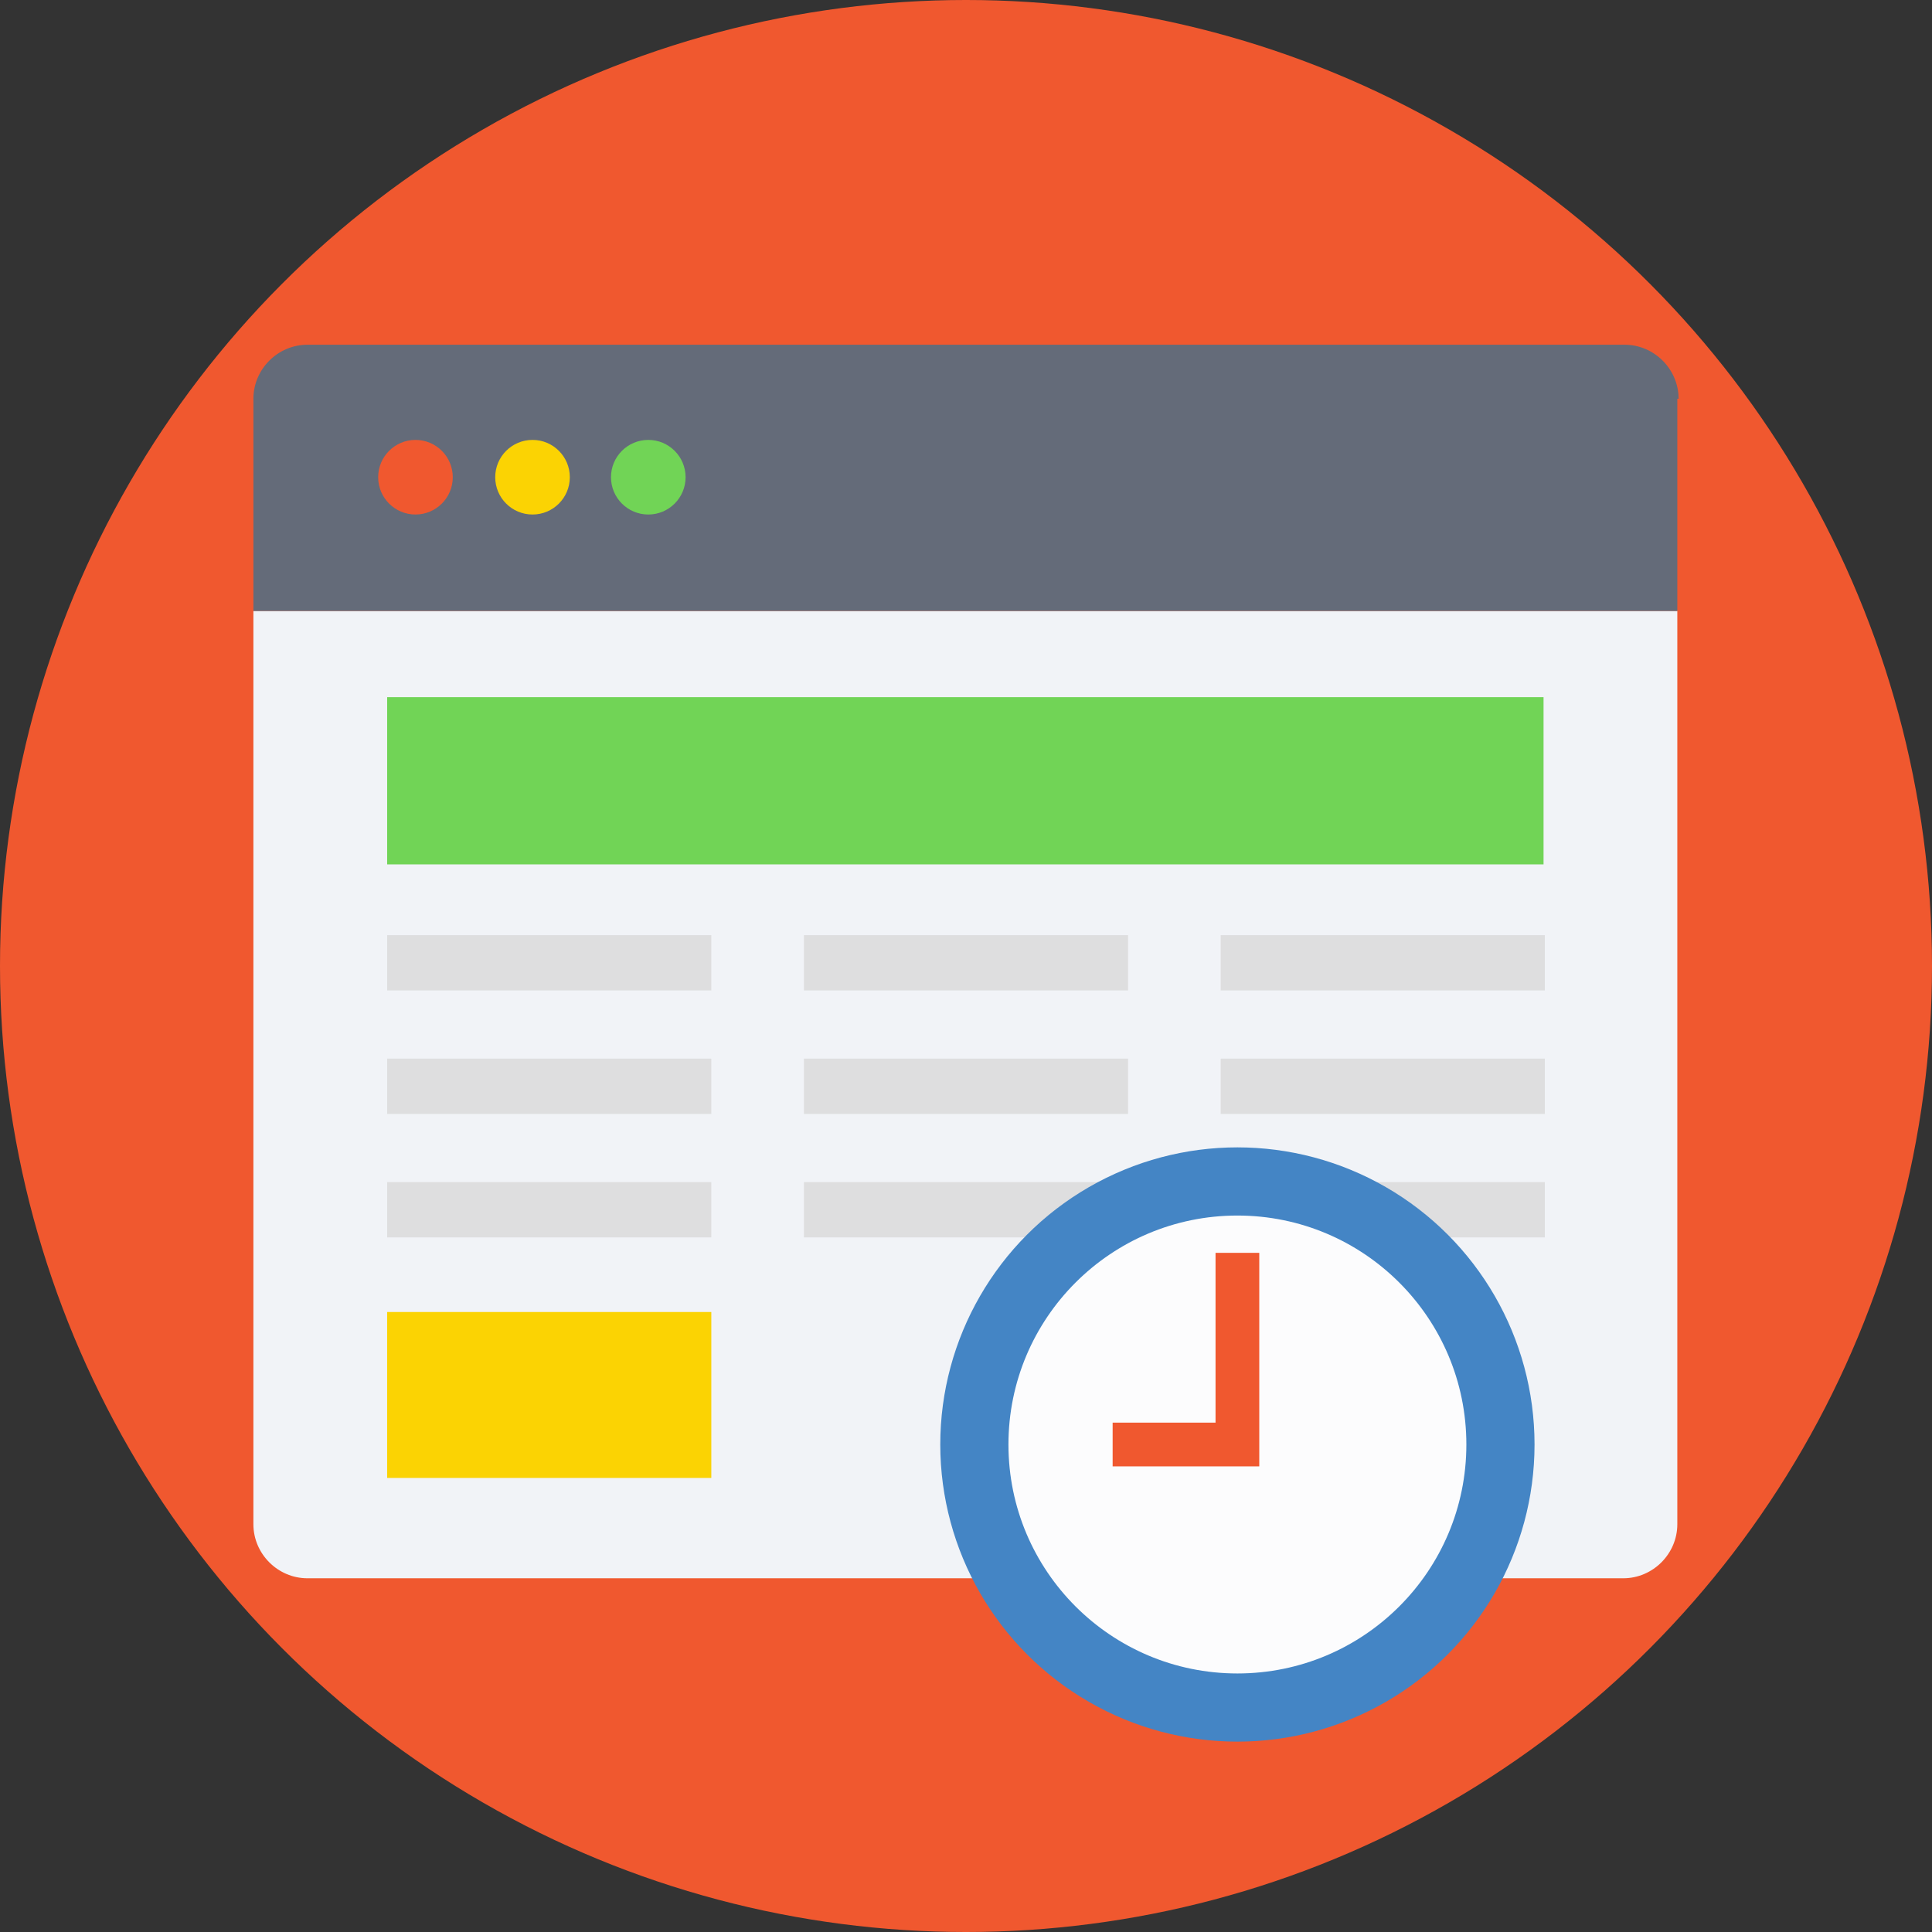
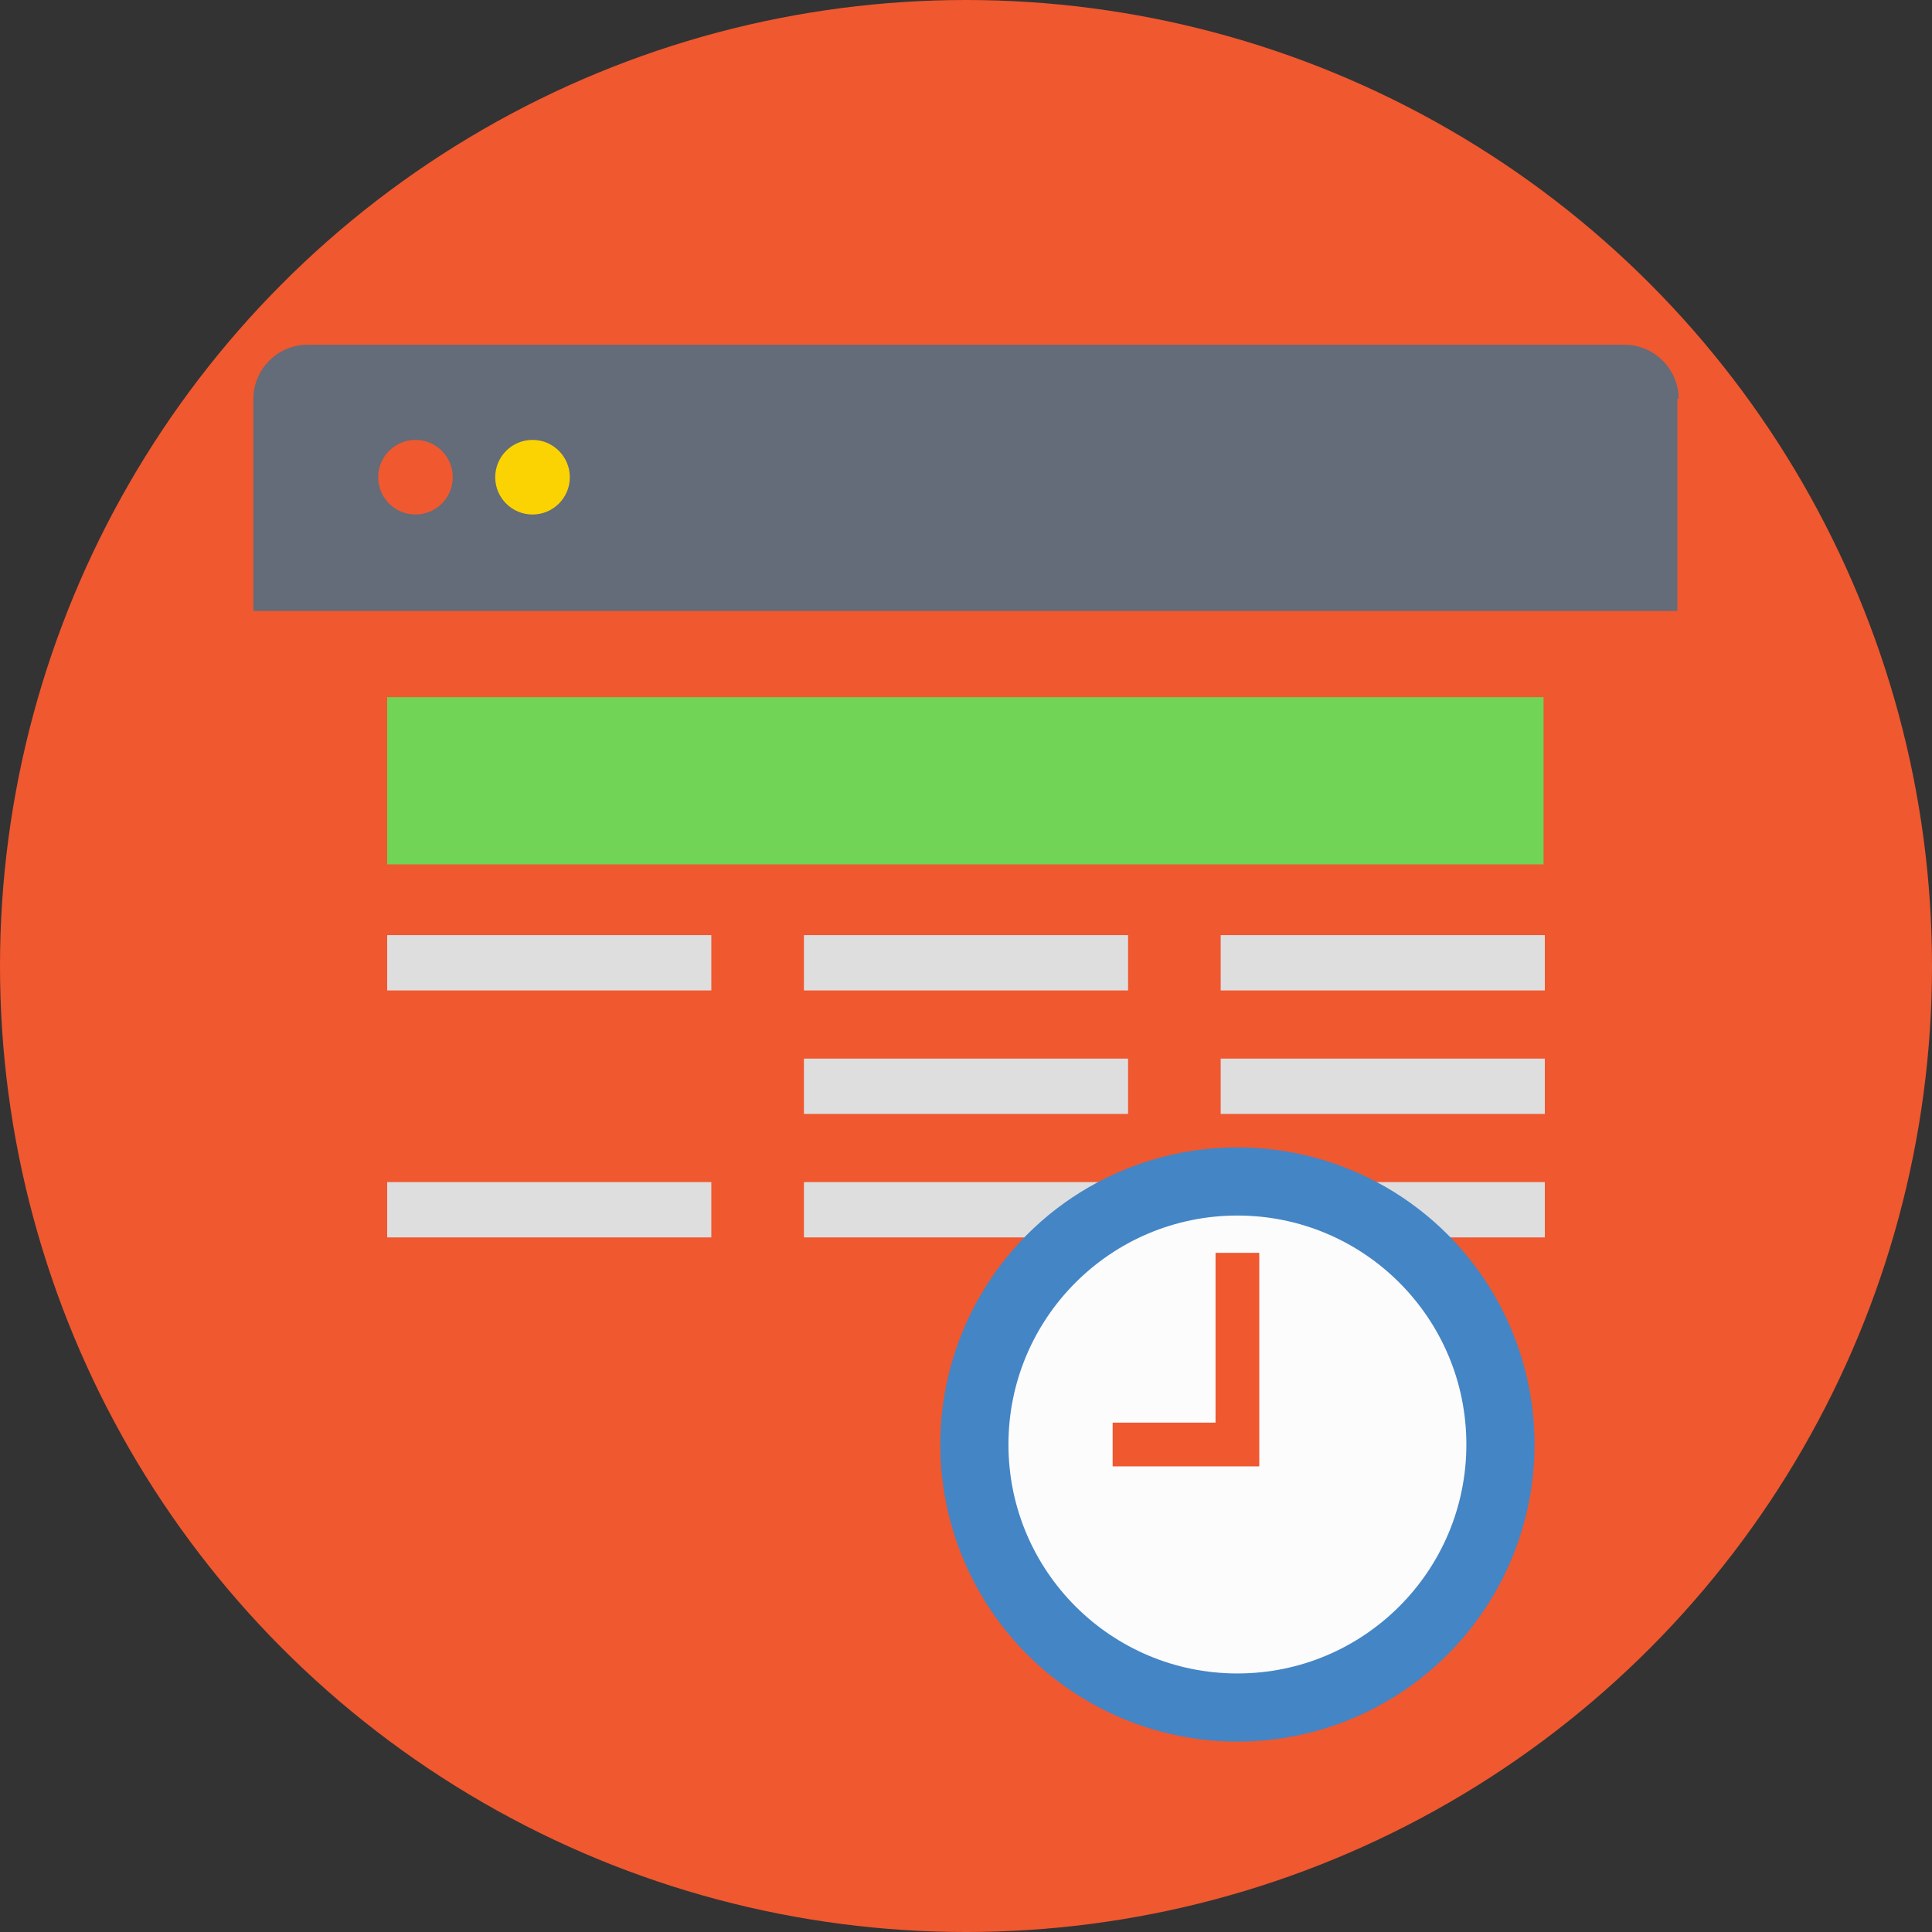
<svg xmlns="http://www.w3.org/2000/svg" version="1.1" id="Layer_1" viewBox="0 0 509.287 509.287" xml:space="preserve">
  <rect x="0" y="0" width="509.287" height="509.287" fill="#333333" stroke="none" />
  <circle style="fill:#F0582F;" cx="254.644" cy="254.644" r="254.644" />
-   <path style="fill:#F1F3F7;" d="M66.797,161.06v240.742c0,7.799,6.442,14.241,14.241,14.241H427.91  c7.799,0,14.241-6.442,14.241-14.241V161.06H66.797z" />
  <path style="fill:#646B79;" d="M442.49,105.113c0-7.799-6.442-14.241-14.241-14.241H81.038c-7.799,0-14.241,6.442-14.241,14.241  v55.947h375.354v-55.947H442.49z" />
  <circle style="fill:#F0582F;" cx="109.521" cy="125.796" r="9.833" />
  <circle style="fill:#FBD303;" cx="140.376" cy="125.796" r="9.833" />
  <g>
-     <circle style="fill:#71D456;" cx="170.893" cy="125.796" r="9.833" />
    <rect x="102.061" y="183.777" style="fill:#71D456;" width="304.827" height="44.079" />
  </g>
  <g>
    <rect x="102.061" y="246.506" style="fill:#DEDEDF;" width="85.446" height="14.58" />
    <rect x="211.921" y="246.506" style="fill:#DEDEDF;" width="85.446" height="14.58" />
    <rect x="321.78" y="246.506" style="fill:#DEDEDF;" width="85.446" height="14.58" />
-     <rect x="102.061" y="279.057" style="fill:#DEDEDF;" width="85.446" height="14.58" />
    <rect x="211.921" y="279.057" style="fill:#DEDEDF;" width="85.446" height="14.58" />
    <rect x="321.78" y="279.057" style="fill:#DEDEDF;" width="85.446" height="14.58" />
    <rect x="102.061" y="311.608" style="fill:#DEDEDF;" width="85.446" height="14.58" />
    <rect x="211.921" y="311.608" style="fill:#DEDEDF;" width="85.446" height="14.58" />
    <rect x="321.78" y="311.608" style="fill:#DEDEDF;" width="85.446" height="14.58" />
  </g>
  <circle style="fill:#4485C5;" cx="326.188" cy="380.779" r="78.326" />
  <circle style="fill:#FCFCFD;" cx="326.188" cy="380.779" r="60.355" />
  <polygon style="fill:#F0582F;" points="331.952,386.543 293.298,386.543 293.298,375.015 320.424,375.015 320.424,330.257   331.952,330.257 " />
-   <rect x="102.061" y="345.854" style="fill:#FBD303;" width="85.446" height="43.74" />
</svg>